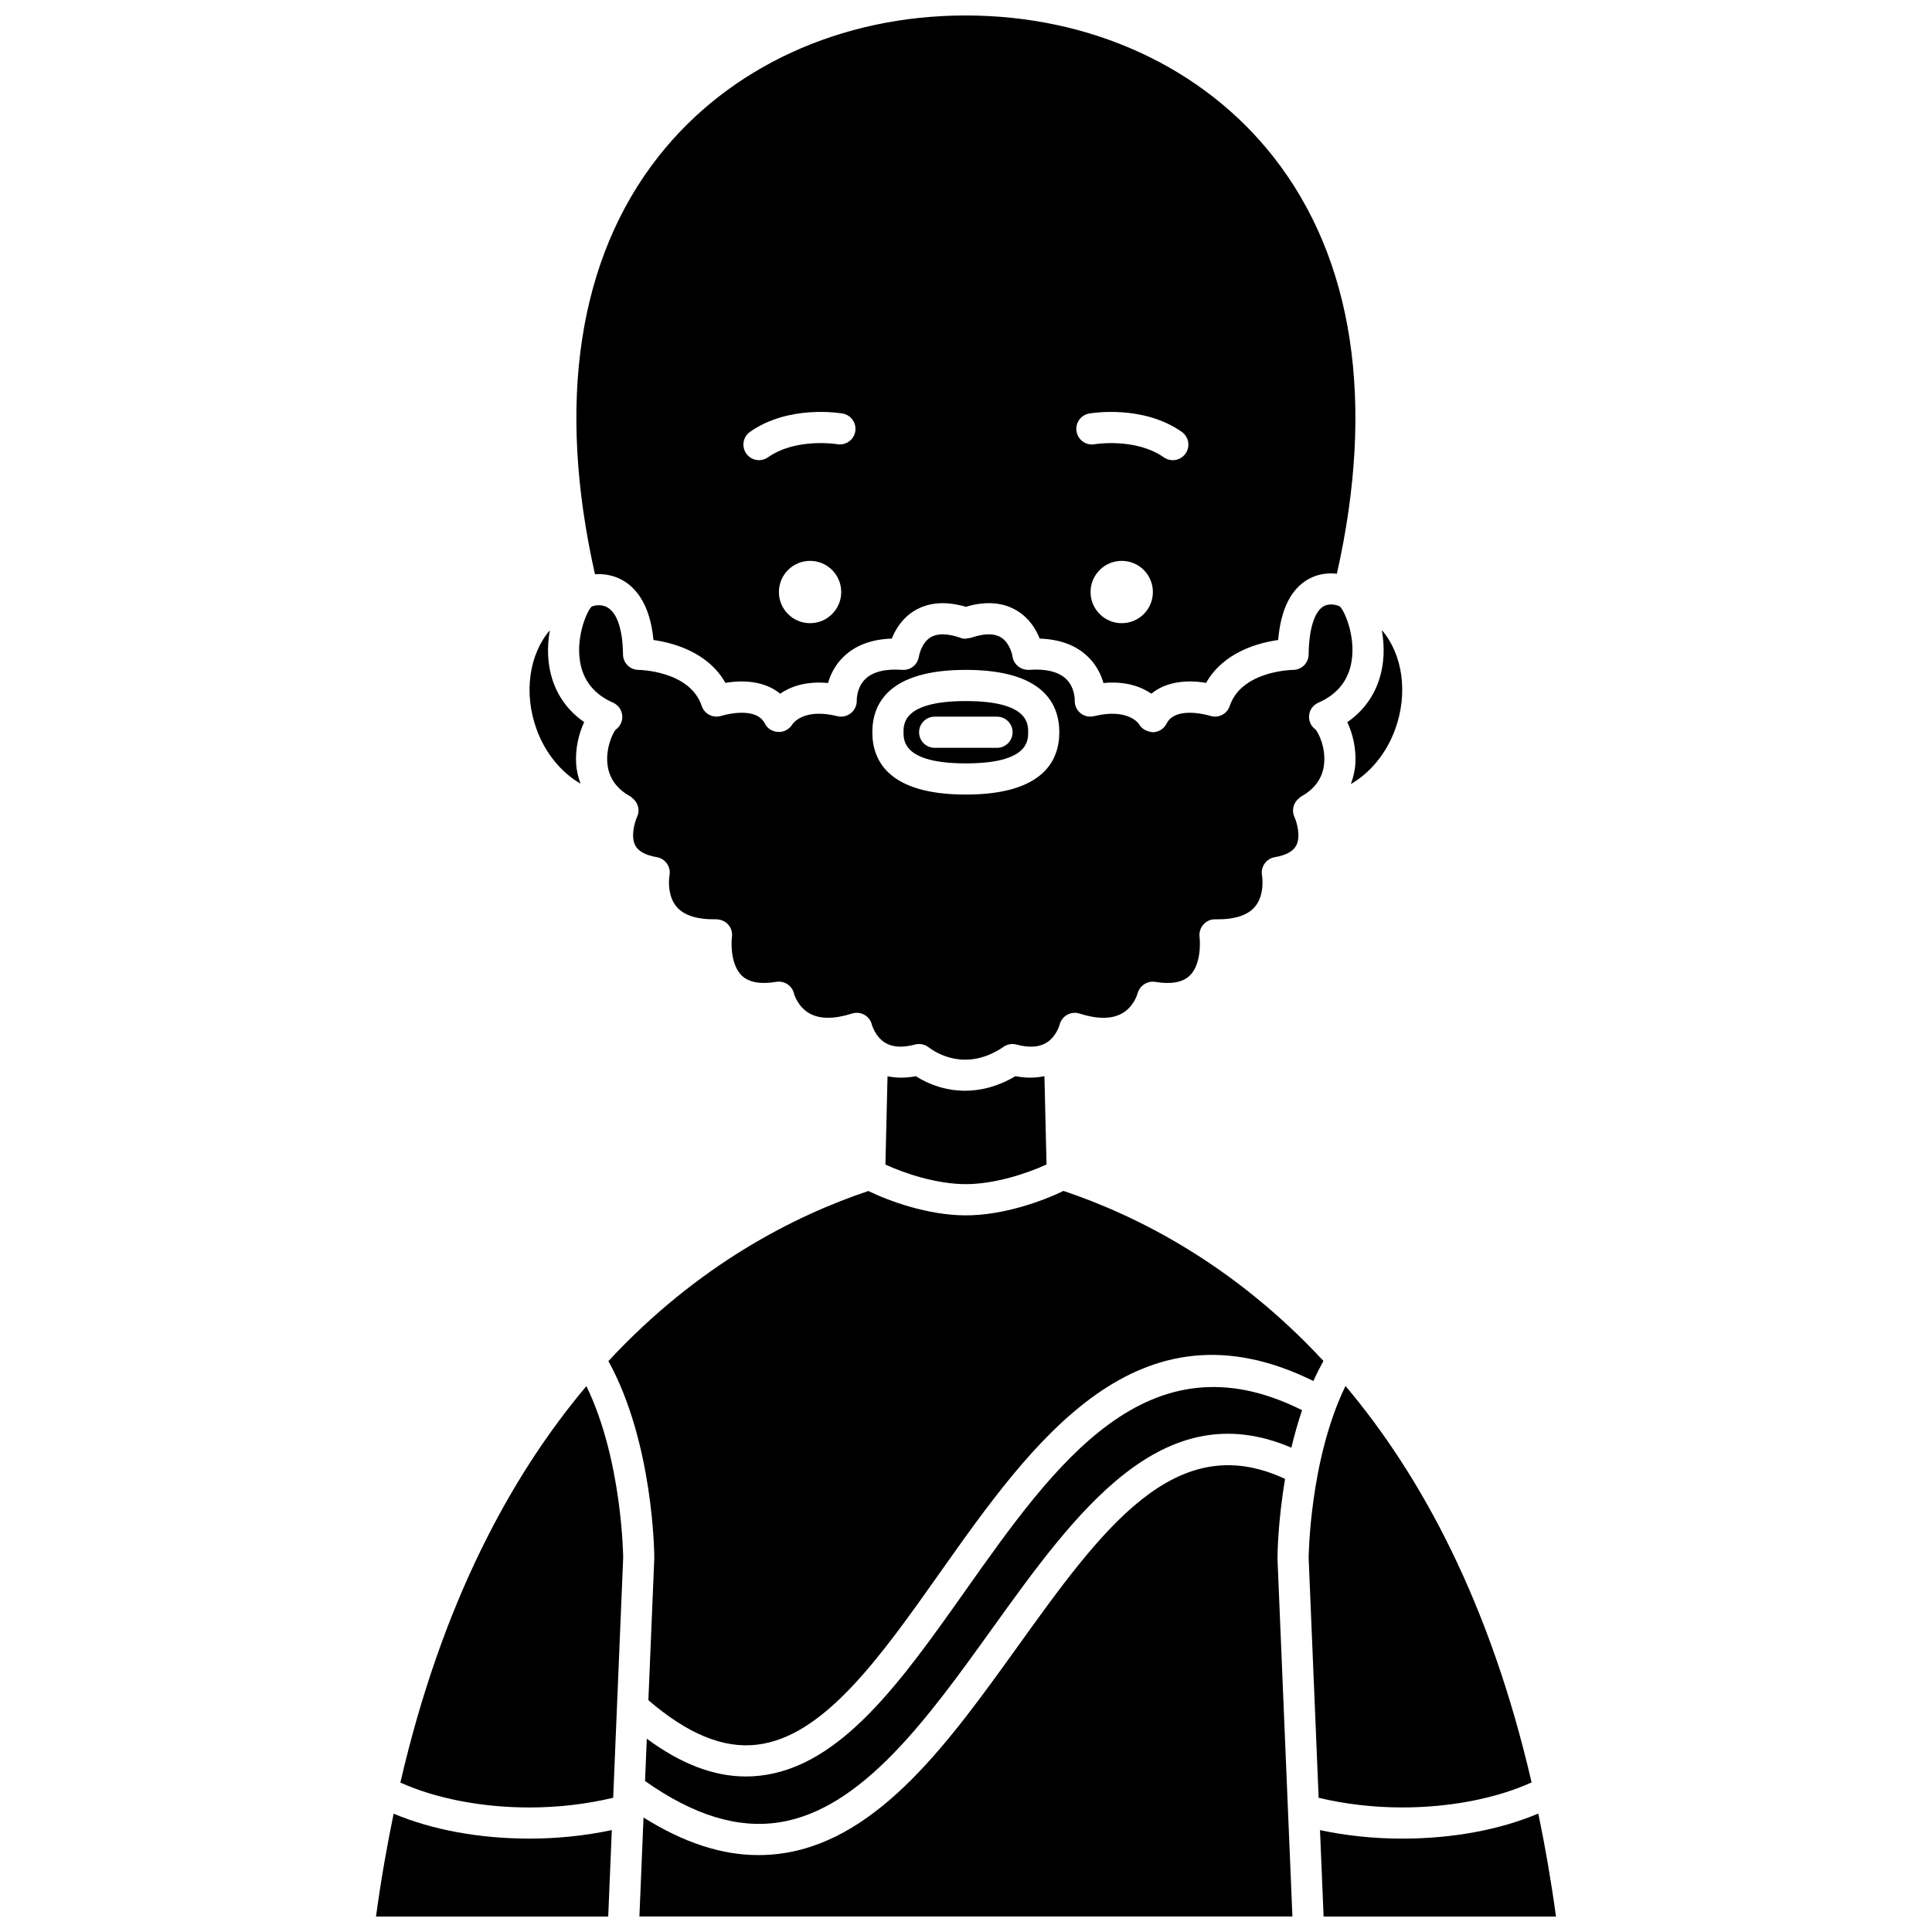
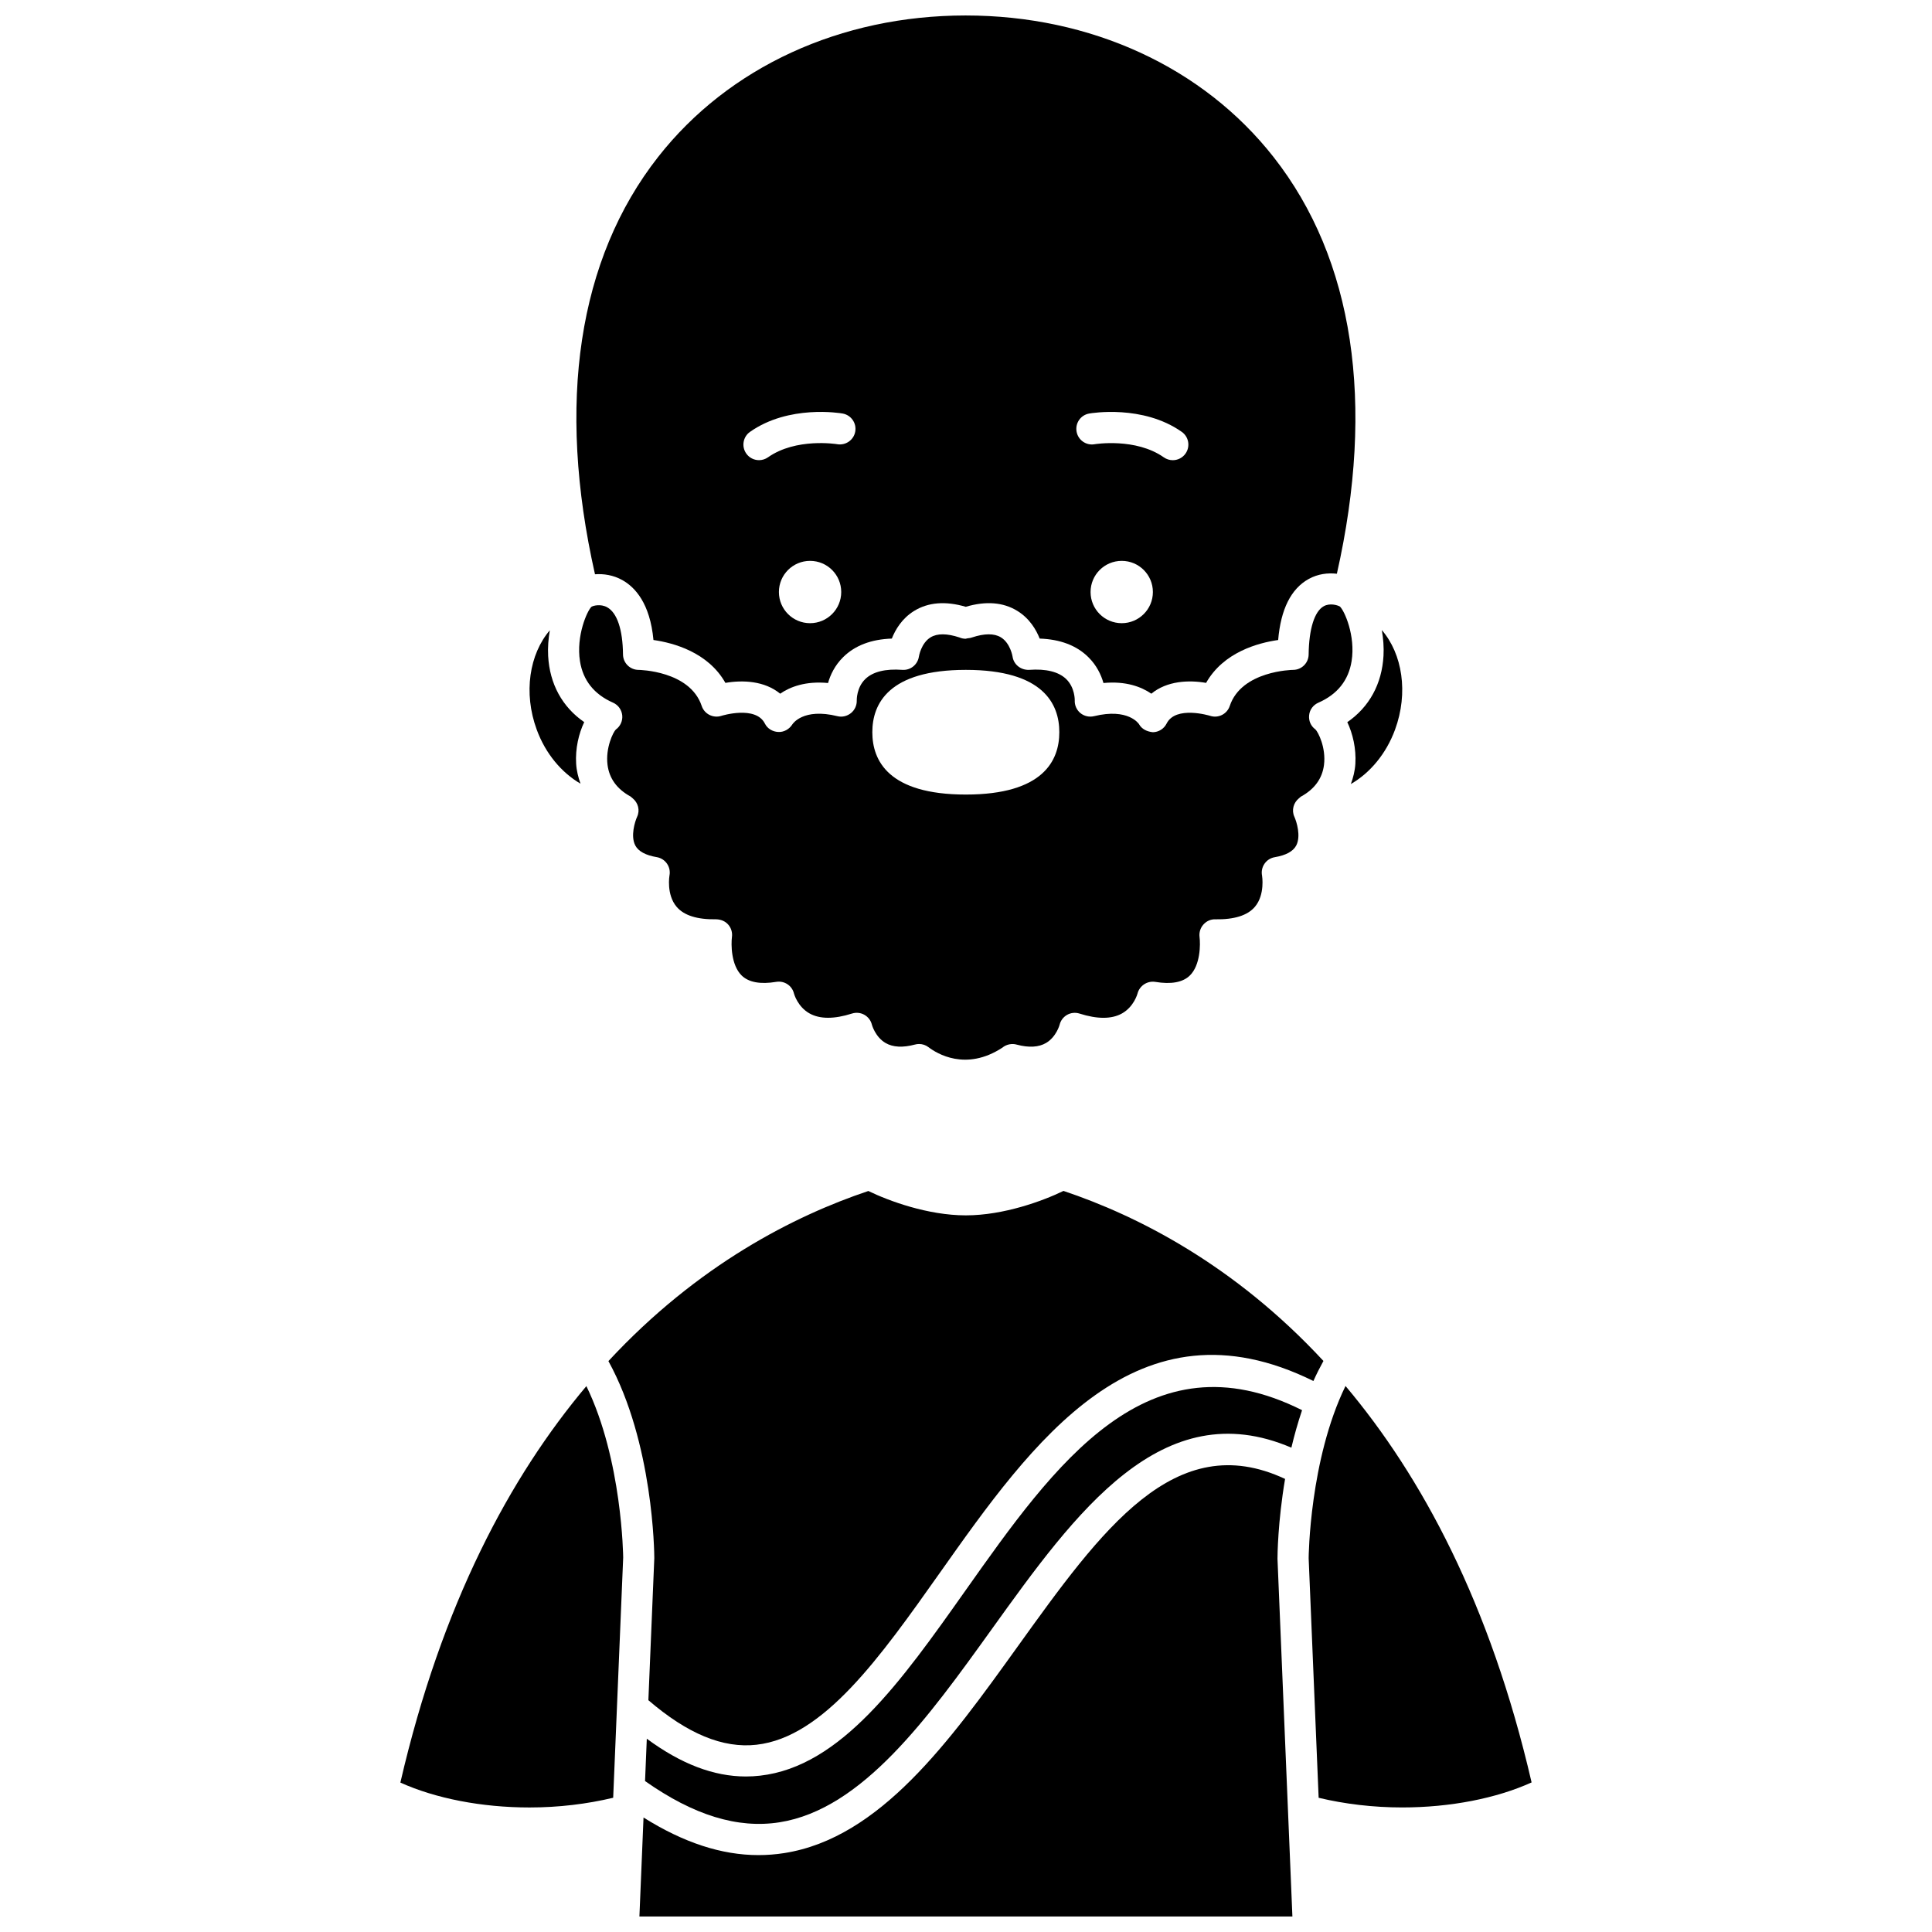
<svg xmlns="http://www.w3.org/2000/svg" width="800px" height="800px" version="1.1" viewBox="144 144 512 512">
  <defs>
    <clipPath id="d">
      <path d="m296 148.09h208v179.91h-208z" />
    </clipPath>
    <clipPath id="c">
-       <path d="m243 624h64v27.902h-64z" />
-     </clipPath>
+       </clipPath>
    <clipPath id="b">
      <path d="m313 532h174v119.9h-174z" />
    </clipPath>
    <clipPath id="a">
      <path d="m493 624h64v27.902h-64z" />
    </clipPath>
  </defs>
-   <path d="m421.34 452.59-0.555-23.398c-2.367 0.5-4.922 0.547-7.699 0.004-4.59 2.746-9.117 3.859-13.312 3.859-4.992 0-9.508-1.578-13.066-3.848-2.699 0.52-5.191 0.488-7.504 0.02l-0.555 23.398c5.168 2.391 13.68 5.184 21.301 5.184 7.637 0 16.207-2.816 21.391-5.219z" />
  <path d="m344.5 606.37c17.777-1.996 32.738-23.164 48.578-45.57 24.535-34.711 52.242-73.895 98.988-50.82 0.809-1.812 1.707-3.582 2.66-5.312-23.746-25.598-49.418-38.535-68.895-45.062-5.371 2.617-15.812 6.477-25.875 6.477s-20.465-3.84-25.836-6.457c-19.477 6.531-45.145 19.477-68.883 45.078 11.918 21.676 12.16 50.938 12.16 52.223l-1.57 37.645c10.359 8.902 19.75 12.816 28.672 11.801z" />
-   <path d="m399.96 329.79c-16.52 0-16.52 6-16.52 8.258 0 2.258 0 8.258 16.52 8.258s16.52-6 16.52-8.258c-0.004-2.258-0.004-8.258-16.52-8.258zm8.258 12.391h-16.52c-2.281 0-4.129-1.848-4.129-4.129 0-2.285 1.852-4.129 4.129-4.129h16.52c2.281 0 4.129 1.848 4.129 4.129s-1.852 4.129-4.129 4.129z" />
  <path d="m501.05 335.38c1.438 3.023 2.379 6.981 2.137 11.027-0.117 1.898-0.578 3.672-1.195 5.367 5.051-2.906 9.344-7.977 11.707-14.402 3.598-9.789 1.938-20.094-3.5-26.398 0.387 2.246 0.57 4.566 0.445 6.805-0.418 7.481-3.773 13.586-9.594 17.602z" />
  <g clip-path="url(#d)">
    <path d="m308.89 297.71c3.387 1.875 7.375 6.148 8.285 15.898 5.277 0.75 14.469 3.223 19.066 11.363 4.59-0.793 10.375-0.551 14.512 2.863 2.633-1.809 6.731-3.394 12.688-2.828 0.609-2.152 1.789-4.672 4.019-6.871 3.117-3.078 7.441-4.723 12.883-4.906 0.934-2.363 2.684-5.344 5.93-7.34 3.731-2.289 8.316-2.656 13.664-1.082 5.344-1.582 9.938-1.211 13.66 1.082 3.246 1.996 4.996 4.977 5.93 7.34 5.441 0.188 9.766 1.828 12.883 4.906 2.234 2.199 3.406 4.719 4.019 6.871 5.961-0.57 10.051 1.016 12.688 2.828 4.137-3.406 9.914-3.668 14.512-2.863 4.598-8.145 13.809-10.613 19.098-11.363 0.695-8.156 3.41-13.586 8.098-16.176 2.426-1.34 5.055-1.66 7.461-1.383 10.203-45.234 4.469-83.359-16.762-110.41-18.715-23.859-48.461-37.539-81.609-37.539h-0.047c-33.082 0.012-62.762 13.668-81.438 37.469-21.25 27.09-26.984 65.285-16.75 110.62 2.293-0.172 4.844 0.207 7.211 1.523zm132.38 11.441c-4.562 0-8.258-3.695-8.258-8.258s3.695-8.258 8.258-8.258 8.258 3.695 8.258 8.258c0 4.559-3.699 8.258-8.258 8.258zm-8.625-55.562c0.574-0.102 14.223-2.402 24.531 4.856 1.867 1.309 2.312 3.887 1 5.758-0.801 1.141-2.082 1.75-3.379 1.75-0.82 0-1.652-0.246-2.375-0.754-7.465-5.25-18.246-3.496-18.352-3.473-2.25 0.391-4.383-1.125-4.769-3.363-0.395-2.25 1.102-4.383 3.344-4.773zm-73.969 55.562c-4.562 0-8.258-3.695-8.258-8.258s3.695-8.258 8.258-8.258 8.258 3.695 8.258 8.258c0 4.559-3.699 8.258-8.258 8.258zm-15.91-50.707c10.305-7.254 23.949-4.961 24.531-4.856 2.246 0.395 3.746 2.535 3.352 4.781-0.395 2.238-2.527 3.727-4.773 3.352-0.238-0.043-10.934-1.746-18.352 3.473-0.723 0.508-1.555 0.754-2.375 0.754-1.297 0-2.578-0.605-3.379-1.75-1.316-1.867-0.871-4.445 0.996-5.754z" />
  </g>
  <path d="m493.41 330.21c5.012-2.207 7.969-5.914 8.781-11.02 1.066-6.707-1.895-13.367-3.113-14.461-0.016-0.008-0.031-0.012-0.051-0.023-0.629-0.352-2.621-0.941-4.211-0.055-2.469 1.363-3.93 6.027-4.012 12.797-0.023 2.262-1.867 4.078-4.129 4.078-0.125 0-13.652 0.195-16.777 9.562-0.719 2.16-3.051 3.336-5.223 2.609-0.074-0.02-9.094-2.793-11.516 2.062-0.691 1.375-2.082 2.254-3.621 2.285-1.531-0.141-2.961-0.805-3.699-2.152-0.059-0.082-2.848-4.32-11.902-2.098-1.277 0.305-2.617 0.004-3.625-0.824-1.008-0.836-1.562-2.102-1.492-3.406 0 0 0.07-3.356-2.277-5.613-1.992-1.922-5.32-2.762-9.84-2.43-2.191 0.078-4.086-1.422-4.375-3.57 0 0-0.57-3.527-3.106-5.062-1.762-1.062-4.324-1.051-7.621 0.039-0.523 0.23-1.145 0.152-1.676 0.348h-0.02c-0.574 0-1.137-0.121-1.652-0.348-3.297-1.086-5.852-1.098-7.621-0.039-2.539 1.531-3.106 5.062-3.113 5.098-0.32 2.121-2.184 3.672-4.363 3.535-4.539-0.336-7.856 0.508-9.84 2.43-2.352 2.262-2.269 5.625-2.269 5.66 0.043 1.293-0.523 2.551-1.531 3.363-1.008 0.812-2.328 1.141-3.59 0.82-9.066-2.242-11.844 2.012-11.961 2.195-0.793 1.262-2.258 2.086-3.734 1.988-1.492-0.074-2.863-0.883-3.527-2.219-2.43-4.863-11.441-2.086-11.531-2.051-2.152 0.695-4.492-0.465-5.211-2.617-3.121-9.375-16.605-9.562-16.742-9.562-2.254-0.012-4.094-1.832-4.117-4.086-0.07-6.613-1.562-11.055-4.211-12.516-1.723-0.945-3.664-0.422-4.141-0.125-1.125 1.016-4.117 7.699-3.051 14.422 0.805 5.086 3.75 8.785 8.754 10.984 1.359 0.598 2.289 1.875 2.445 3.352 0.152 1.469-0.496 2.914-1.703 3.781-0.66 0.633-2.769 4.809-2.191 9.363 0.457 3.598 2.504 6.414 6.082 8.371 0.137 0.074 0.219 0.199 0.344 0.285 0.086 0.07 0.168 0.133 0.25 0.211 1.426 1.176 1.973 3.152 1.164 4.883-0.574 1.262-1.797 5.121-0.473 7.621 0.82 1.543 2.734 2.582 5.68 3.078 1.098 0.188 2.074 0.805 2.711 1.727 0.637 0.918 0.871 2.047 0.656 3.144-0.004 0.02-0.875 5.039 1.902 8.297 1.957 2.297 5.477 3.387 10.473 3.301 1.258 0.039 2.367 0.48 3.172 1.383 0.805 0.898 1.172 2.109 1.008 3.309-0.242 1.895-0.258 7.461 2.598 10.223 1.859 1.797 4.941 2.367 9.164 1.66 2.16-0.34 4.191 1.02 4.688 3.137 0 0 0.938 3.481 4.141 5.25 2.731 1.512 6.512 1.516 11.234 0.012 1.098-0.344 2.285-0.223 3.281 0.34 1 0.57 1.723 1.52 1.988 2.641 0 0 0.875 3.238 3.633 4.836 1.953 1.133 4.57 1.262 7.785 0.402 0.355-0.094 0.719-0.145 1.082-0.145 0.895 0 1.781 0.289 2.508 0.852 2.156 1.645 9.875 6.461 19.559 0.121 1.012-0.855 2.519-1.195 3.828-0.805 3.207 0.855 5.82 0.699 7.766-0.449 2.711-1.609 3.566-4.769 3.578-4.805 0.266-1.117 0.988-2.07 1.988-2.641 1-0.562 2.188-0.684 3.281-0.34 4.723 1.504 8.508 1.5 11.234-0.012 3.207-1.777 4.141-5.258 4.148-5.293 0.531-2.066 2.555-3.41 4.676-3.094 4.231 0.707 7.309 0.133 9.164-1.66 2.856-2.758 2.84-8.324 2.598-10.238-0.152-1.195 0.219-2.402 1.023-3.297s1.934-1.434 3.16-1.379c5.008 0.078 8.551-1.016 10.504-3.34 2.711-3.223 1.883-8.207 1.875-8.254-0.215-1.094 0.02-2.227 0.656-3.144 0.633-0.922 1.609-1.539 2.711-1.727 2.945-0.496 4.856-1.531 5.68-3.078 1.32-2.496 0.102-6.356-0.48-7.637-0.797-1.746-0.227-3.738 1.219-4.902 0.043-0.039 0.082-0.07 0.125-0.102 0.148-0.113 0.258-0.262 0.422-0.352 3.578-1.961 5.625-4.773 6.082-8.371 0.578-4.555-1.531-8.727-2.281-9.43-1.207-0.867-1.809-2.277-1.656-3.75 0.141-1.5 1.117-2.742 2.477-3.336zm-93.457 24.355c-20.48 0-24.777-8.98-24.777-16.52 0-7.535 4.301-16.52 24.777-16.52 20.48 0 24.777 8.98 24.777 16.52 0 7.539-4.301 16.52-24.777 16.52z" />
  <g clip-path="url(#c)">
-     <path d="m248.32 624.64c-1.793 8.66-3.379 17.703-4.676 27.258h61.539l0.953-22.906c-6.894 1.465-14.316 2.258-21.812 2.258-13.297 0-25.852-2.332-36.004-6.609z" />
-   </g>
+     </g>
  <path d="m250.1 616.4c9.301 4.203 21.543 6.598 34.227 6.598 7.699 0 15.27-0.918 22.172-2.574l2.652-63.676c-0.004-0.113-0.227-25.836-9.754-45.414-20.129 23.914-38.309 57.578-49.297 105.07z" />
  <g clip-path="url(#b)">
    <path d="m484.56 535.93c-29.152-13.656-48.582 13.387-70.973 44.562-17.863 24.867-36.332 50.586-61.715 54.59-2.281 0.359-4.566 0.539-6.871 0.539-9.816 0-19.879-3.324-30.461-9.961l-1.09 26.234h173.05l-3.953-94.809c0-0.781 0.074-9.711 2.012-21.156z" />
  </g>
  <path d="m297.84 351.68c-0.594-1.672-1.043-3.41-1.156-5.277-0.246-4.043 0.695-8.004 2.137-11.031-5.797-4.004-9.152-10.086-9.555-17.539-0.125-2.238 0.059-4.555 0.445-6.805-5.41 6.305-7.059 16.582-3.469 26.344 2.336 6.371 6.59 11.395 11.598 14.309z" />
  <path d="m399.82 565.56c-16.941 23.965-32.941 46.598-54.398 49.012-1.246 0.141-2.5 0.215-3.75 0.215-8.551 0-17.227-3.34-26.262-10.008l-0.465 11.219c12.859 9.055 24.555 12.672 35.645 10.926 21.969-3.461 39.418-27.754 56.289-51.246 22.176-30.879 45.082-62.711 79.352-48.031 0.77-3.262 1.711-6.598 2.832-9.934-40.895-20.516-65.469 14.207-89.242 47.848z" />
  <path d="m549.89 616.36c-10.992-47.492-29.18-81.152-49.316-105.06-9.539 19.578-9.766 45.352-9.766 45.633l2.648 63.5c6.894 1.648 14.453 2.559 22.129 2.559 12.727 0.004 25-2.406 34.305-6.633z" />
  <g clip-path="url(#a)">
-     <path d="m551.67 624.61c-10.168 4.301-22.746 6.644-36.086 6.644-7.477 0-14.883-0.789-21.77-2.246l0.953 22.895h61.586c-1.301-9.566-2.887-18.625-4.684-27.293z" />
-   </g>
+     </g>
</svg>